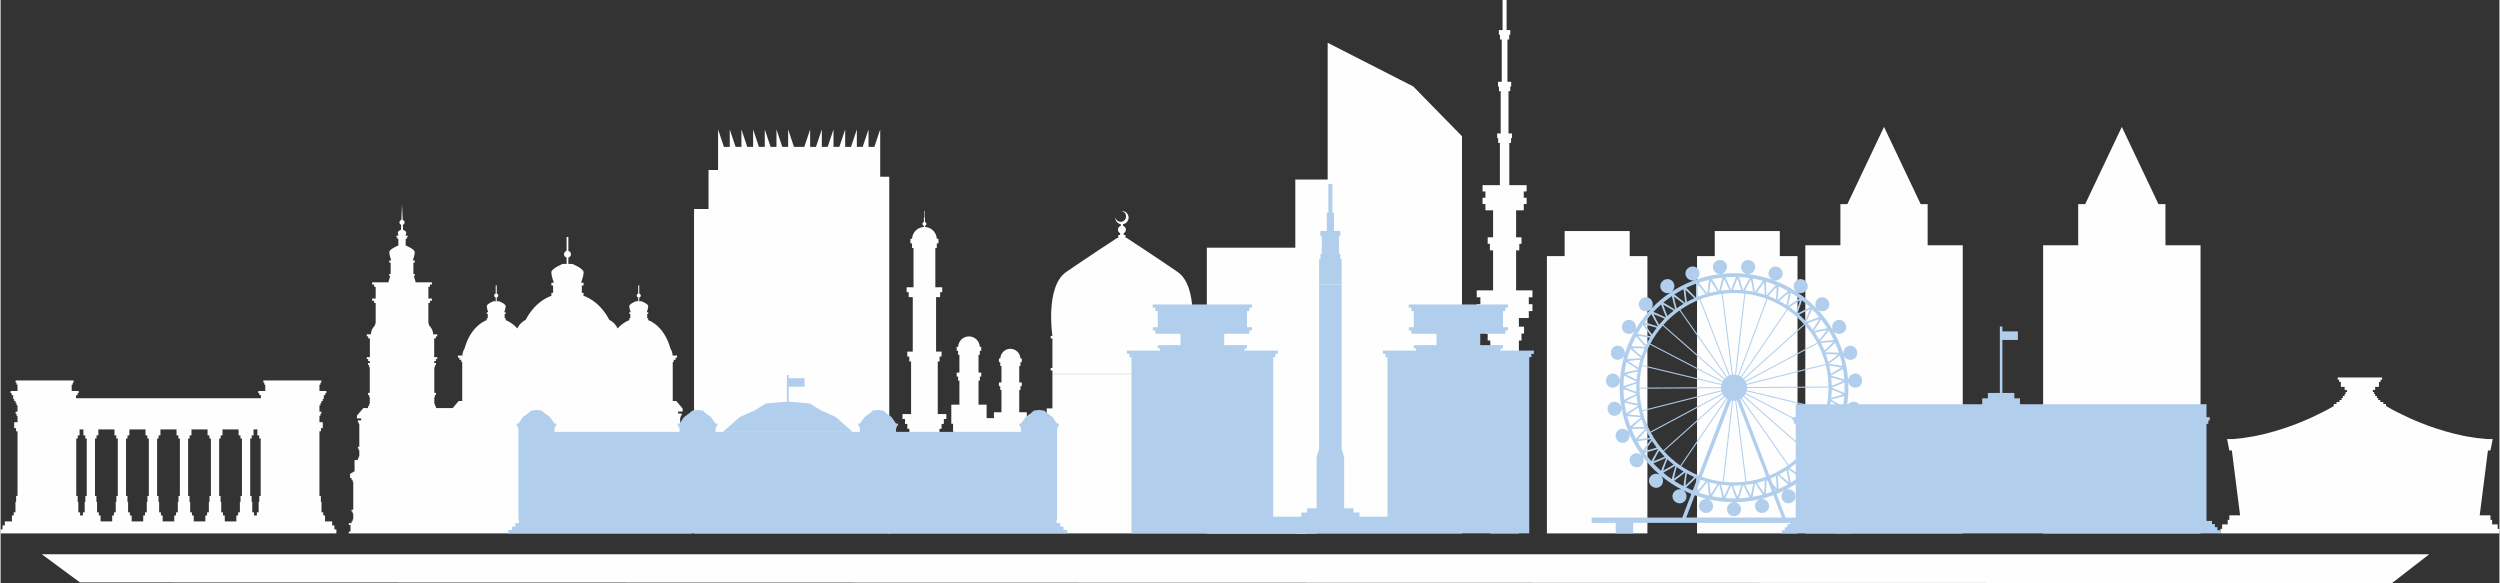
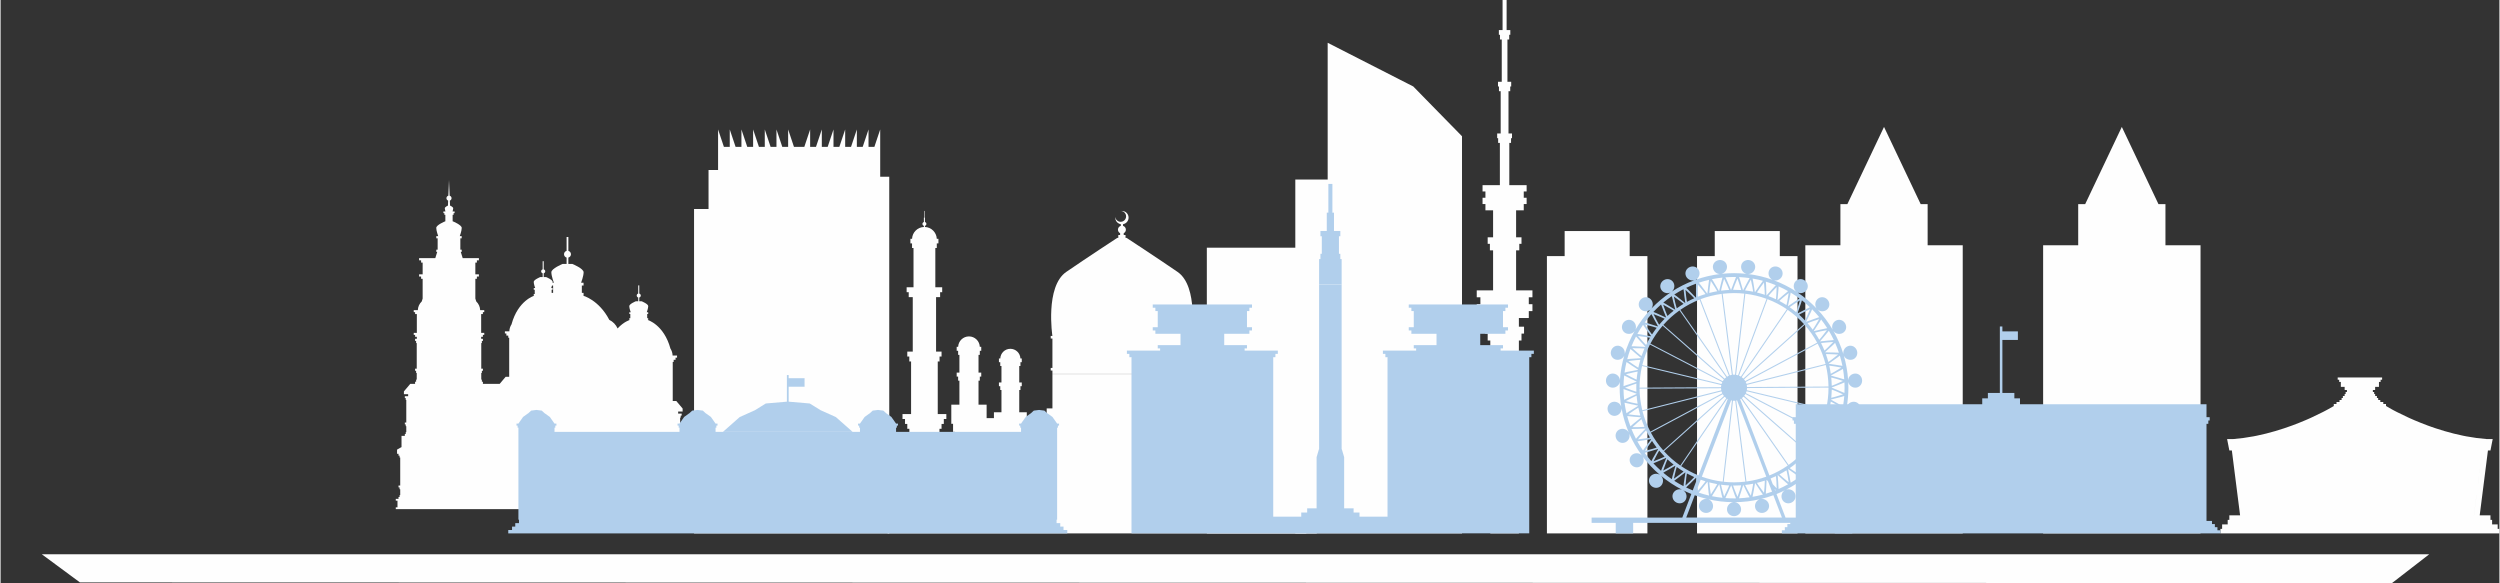
<svg xmlns="http://www.w3.org/2000/svg" xml:space="preserve" width="2341px" height="546px" version="1.1" style="shape-rendering:geometricPrecision; text-rendering:geometricPrecision; image-rendering:optimizeQuality; fill-rule:evenodd; clip-rule:evenodd" viewBox="0 0 231877 54107">
  <rect x="0" y="0" width="231877" height="54107" fill="#333333" stroke="none" />
  <defs>
    <style type="text/css">
   
    .fil0 {fill:#FEFEFE;fill-rule:nonzero}
    .fil1 {fill:#B1CFEC;fill-rule:nonzero}
   
  </style>
  </defs>
  <g id="Layer_x0020_1">
    <polygon class="fil0" points="178820,22760 178820,22476 178820,21626 178820,21342 178820,20492 178820,20208 178820,19797 178820,18945 178175,18945 174772,11777 171370,18945 170725,18945 170725,19797 170725,20208 170725,20492 170725,21342 170725,21626 170725,22476 170725,22760 167469,22760 167469,23612 167469,24023 167469,24307 167469,25157 167469,25441 167469,26291 167469,26575 167469,27425 167469,27709 167469,28559 167469,28843 167469,29693 167469,29977 167469,30827 167469,31111 167469,31961 167469,32245 167469,33095 167469,33379 167469,34229 167469,34513 167469,35363 167469,35647 167469,36497 167469,36781 167469,37631 167469,37915 167469,38765 167469,39049 167469,39899 167469,40183 167469,41033 167469,41317 167469,42167 167469,42451 167469,43301 167469,43585 167469,44435 167469,44719 167469,45569 167469,45853 167469,46703 167469,46987 167469,47837 167469,48121 167469,48971 167469,49255 167469,49496 167817,49496 168411,49496 168800,49496 169394,49496 169783,49496 170377,49496 170725,49496 171073,49496 171667,49496 172056,49496 172650,49496 173038,49496 173633,49496 173980,49496 175564,49496 175913,49496 176507,49496 176895,49496 177489,49496 177878,49496 178472,49496 178820,49496 179169,49496 179763,49496 180151,49496 180745,49496 181134,49496 181728,49496 182076,49496 182076,49255 182076,48971 182076,48121 182076,47837 182076,46987 182076,46703 182076,45853 182076,45569 182076,44719 182076,44435 182076,43585 182076,43301 182076,42451 182076,42167 182076,41317 182076,41033 182076,40183 182076,39899 182076,39049 182076,38765 182076,37915 182076,37631 182076,36781 182076,36497 182076,35647 182076,35363 182076,34513 182076,34229 182076,33379 182076,33095 182076,32245 182076,31961 182076,31111 182076,30827 182076,29977 182076,29693 182076,28843 182076,28559 182076,27709 182076,27425 182076,26575 182076,26291 182076,25441 182076,25157 182076,24307 182076,24023 182076,23612 182076,22760 " />
    <polygon class="fil0" points="200887,22760 200887,22476 200887,21626 200887,21342 200887,20492 200887,20208 200887,19797 200887,18945 200241,18945 196839,11777 193437,18945 192791,18945 192791,19797 192791,20208 192791,20492 192791,21342 192791,21626 192791,22476 192791,22760 189536,22760 189536,23612 189536,24023 189536,24307 189536,25157 189536,25441 189536,26291 189536,26575 189536,27425 189536,27709 189536,28559 189536,28843 189536,29693 189536,29977 189536,30827 189536,31111 189536,31961 189536,32245 189536,33095 189536,33379 189536,34229 189536,34513 189536,35363 189536,35647 189536,36497 189536,36781 189536,37631 189536,37915 189536,38765 189536,39049 189536,39899 189536,40183 189536,41033 189536,41317 189536,42167 189536,42451 189536,43301 189536,43585 189536,44435 189536,44719 189536,45569 189536,45853 189536,46703 189536,46987 189536,47837 189536,48121 189536,48971 189536,49255 189536,49496 189884,49496 190478,49496 190867,49496 191460,49496 191849,49496 192443,49496 192791,49496 193140,49496 193734,49496 194122,49496 194716,49496 195105,49496 195699,49496 196047,49496 197631,49496 197979,49496 198574,49496 198962,49496 199556,49496 199944,49496 200538,49496 200887,49496 201235,49496 201829,49496 202218,49496 202812,49496 203200,49496 203794,49496 204143,49496 204143,49255 204143,48971 204143,48121 204143,47837 204143,46987 204143,46703 204143,45853 204143,45569 204143,44719 204143,44435 204143,43585 204143,43301 204143,42451 204143,42167 204143,41317 204143,41033 204143,40183 204143,39899 204143,39049 204143,38765 204143,37915 204143,37631 204143,36781 204143,36497 204143,35647 204143,35363 204143,34513 204143,34229 204143,33379 204143,33095 204143,32245 204143,31961 204143,31111 204143,30827 204143,29977 204143,29693 204143,28843 204143,28559 204143,27709 204143,27425 204143,26575 204143,26291 204143,25441 204143,25157 204143,24307 204143,24023 204143,23612 204143,22760 " />
    <polygon class="fil0" points="81623,16402 81623,12014 81083,13628 80825,13628 80540,13628 80540,12014 79999,13628 79741,13628 79456,13628 79456,12014 78916,13628 78658,13628 78373,13628 78373,12014 77832,13628 77574,13628 77289,13628 77289,12014 76749,13628 76491,13628 76205,13628 76205,12014 75665,13628 75407,13628 75122,13628 75122,12014 74582,13628 74323,13628 73879,13628 73621,13628 73080,12014 73080,13628 72795,13628 72537,13628 71997,12014 71997,13628 71711,13628 71453,13628 70913,12014 70913,13628 70628,13628 70370,13628 69830,12014 69830,13628 69544,13628 69286,13628 68746,12014 68746,13628 68461,13628 68203,13628 67663,12014 67663,13628 67377,13628 67119,13628 66579,12014 66579,15775 66352,15775 65694,15775 65694,19395 64349,19395 64349,49496 65694,49496 66352,49496 68112,49496 68770,49496 71915,49496 73029,49496 73333,49496 74582,49496 74886,49496 76134,49496 76438,49496 77686,49496 77990,49496 79238,49496 79543,49496 80791,49496 81095,49496 82463,49496 82463,48593 82463,48300 82463,47205 82463,46911 82463,45817 82463,45523 82463,44429 82463,44135 82463,43041 82463,42748 82463,41653 82463,41360 82463,40265 82463,39971 82463,38877 82463,38583 82463,37489 82463,37195 82463,36101 82463,35807 82463,34713 82463,34419 82463,33325 82463,33031 82463,31937 82463,31643 82463,30549 82463,30255 82463,29161 82463,28867 82463,27773 82463,27479 82463,26385 82463,26091 82463,24997 82463,24703 82463,23609 82463,23315 82463,22221 82463,21927 82463,20899 82463,16402 " />
    <polygon class="fil0" points="135280,12304 135280,12304 134633,11643 134065,11064 133418,10403 133418,10403 132850,9823 132850,9823 132203,9162 131877,8829 131086,8021 130493,7719 129753,7342 126236,5547 126028,5440 125110,4972 123146,3970 123146,4861 123146,5440 123146,6101 123146,6681 123146,7342 123146,7922 123146,8582 123146,9162 123146,9823 123146,10403 123146,11064 123146,11643 123146,12304 123146,12884 123146,13545 123146,14125 123146,14785 123146,15365 123146,16026 123146,16606 123146,16660 120143,16660 120143,17254 120143,18062 120143,18655 120143,19464 120143,20057 120143,20865 120143,21459 120143,22267 120143,22861 120143,23669 120143,24263 120143,25071 120143,25664 120143,26473 120143,27066 120143,27874 120143,28468 120143,29276 120143,29870 120143,30678 120143,31272 120143,32080 120143,32674 120143,33482 120143,34075 120143,34884 120143,35477 120143,36286 120143,36879 120143,37688 120143,38281 120143,39090 120143,39683 120143,40491 120143,41085 120143,41893 120143,42487 120143,43295 120143,43889 120143,44697 120143,45290 120143,46099 120143,46692 120143,47500 120143,48094 120143,48902 120143,49496 123146,49496 124467,49496 126236,49496 135611,49496 135611,48862 135611,48281 135611,47621 135611,47041 135611,46380 135611,45800 135611,45140 135611,44560 135611,43899 135611,43319 135611,42659 135611,42079 135611,41418 135611,40838 135611,40177 135611,39598 135611,38937 135611,38357 135611,37696 135611,37116 135611,36456 135611,35876 135611,35215 135611,34635 135611,33974 135611,33394 135611,32734 135611,32154 135611,31493 135611,30913 135611,30253 135611,29673 135611,29012 135611,28432 135611,27771 135611,27192 135611,26531 135611,25951 135611,25290 135611,24710 135611,24050 135611,23470 135611,22809 135611,22229 135611,21568 135611,20988 135611,20328 135611,19748 135611,19087 135611,18507 135611,17846 135611,17267 135611,16606 135611,16026 135611,15365 135611,14785 135611,14125 135611,13545 135611,12884 135611,12643 " />
    <polygon class="fil0" points="117605,22985 116462,22985 111933,22985 111933,23449 111933,24018 111933,24482 111933,25050 111933,25514 111933,26083 111933,26547 111933,27116 111933,27580 111933,28148 111933,28612 111933,29181 111933,29645 111933,30213 111933,30677 111933,31246 111933,31710 111933,32278 111933,32743 111933,33311 111933,33775 111933,34343 111933,34808 111933,35376 111933,35840 111933,36409 111933,36873 111933,37441 111933,37905 111933,38474 111933,38938 111933,39506 111933,39970 111933,40539 111933,41003 111933,41572 111933,42036 111933,42604 111933,43068 111933,43637 111933,44101 111933,44669 111933,45133 111933,45702 111933,46166 111933,46734 111933,47199 111933,47767 111933,48231 111933,48799 111933,49264 111933,49496 116462,49496 117605,49496 122134,49496 122134,49264 122134,48799 122134,48231 122134,47767 122134,47199 122134,46734 122134,46166 122134,45702 122134,45133 122134,44669 122134,44101 122134,43637 122134,43068 122134,42604 122134,42036 122134,41572 122134,41003 122134,40539 122134,39970 122134,39506 122134,38938 122134,38474 122134,37905 122134,37441 122134,36873 122134,36409 122134,35840 122134,35376 122134,34808 122134,34343 122134,33775 122134,33311 122134,32743 122134,32278 122134,31710 122134,31246 122134,30677 122134,30213 122134,29645 122134,29181 122134,28612 122134,28148 122134,27580 122134,27116 122134,26547 122134,26083 122134,25514 122134,25050 122134,24482 122134,24018 122134,23449 122134,22985 " />
    <polygon class="fil0" points="166349,23765 165101,23765 165101,21440 159065,21440 159065,23765 157816,23765 157420,23765 157420,49496 157816,49496 159652,49496 160049,49496 161885,49496 162280,49496 164117,49496 164513,49496 166349,49496 166745,49496 166745,23765 " />
    <polygon class="fil0" points="151172,23765 151172,21440 145136,21440 145136,23765 143887,23765 143491,23765 143491,49496 143887,49496 145723,49496 146120,49496 147956,49496 148352,49496 150188,49496 150584,49496 152420,49496 152816,49496 152816,23765 152420,23765 " />
    <polygon class="fil0" points="142147,27586 142147,26945 140631,26945 140631,23231 140927,23231 140927,22626 141132,22626 141132,22021 140631,22021 140631,19517 141341,19517 141341,18934 141608,18934 141608,18350 141341,18350 141341,17766 141608,17766 141608,17182 140001,17182 140001,16626 140001,15450 140001,14994 140001,13818 140001,13261 140162,13261 140162,12823 140251,12823 140251,12385 139925,12385 139925,11828 139925,10652 139925,10196 139925,9021 139925,8463 140086,8463 140086,8026 140176,8026 140176,7588 139827,7588 139827,7031 139827,5855 139827,5399 139827,4223 139827,3666 139991,3666 139991,3228 140094,3228 140094,2791 139751,2791 139751,0 139376,0 139376,2791 139032,2791 139032,3228 139135,3228 139135,3666 139300,3666 139300,4223 139300,5399 139300,5855 139300,7031 139300,7588 138951,7588 138951,8026 139041,8026 139041,8463 139201,8463 139201,9021 139201,10196 139201,10652 139201,11828 139201,12385 138875,12385 138875,12823 138965,12823 138965,13261 139125,13261 139125,13818 139125,14994 139125,15450 139125,16626 139125,17182 137518,17182 137518,17766 137785,17766 137785,18350 137518,18350 137518,18934 137785,18934 137785,19517 138496,19517 138496,22021 137994,22021 137994,22626 138199,22626 138199,23231 138496,23231 138496,26945 136979,26945 136979,27586 137317,27586 137317,28227 136979,28227 136979,28869 137317,28869 137317,29510 138237,29510 138237,30315 137758,30315 137758,30956 137994,30956 137994,31598 138237,31598 138237,34146 137758,34146 137758,34788 137994,34788 137994,35430 138237,35430 138237,49496 138934,49496 140192,49496 140889,49496 140889,35430 141132,35430 141132,34788 141368,34788 141368,34146 140889,34146 140889,31598 141132,31598 141132,30956 141368,30956 141368,30315 140889,30315 140889,29510 141809,29510 141809,28869 142147,28869 142147,28227 141809,28227 141809,27586 " />
    <path class="fil0" d="M97604 34700l12898 0 0 -314 158 0 0 -245 -158 0 0 -2156 0 -569 158 0 0 -245 -155 0c0,0 689,-4582 -1290,-5941 -1979,-1359 -4736,-3160 -4736,-3160l-90 0 0 -261 -169 0 0 -169c120,-61 201,-185 201,-328 0,-168 -111,-309 -264,-354l0 -154c292,-49 514,-303 514,-609 0,-342 -277,-620 -618,-620 -20,0 -41,2 -61,4 251,27 448,240 448,500 0,278 -225,503 -503,503 -259,0 -472,-197 -499,-449 -2,20 -3,41 -3,62 0,306 222,560 514,609l0 154c-153,45 -264,186 -264,354 0,143 82,267 201,328l0 169 -169 0 0 261 -90 0c0,0 -2757,1801 -4736,3160 -1979,1359 -1290,5941 -1290,5941l-155 0 0 245 158 0 0 569 0 2156 -158 0 0 245 158 0 0 314z" />
    <path class="fil0" d="M120905 49057l0 -439 -227 0 0 -439 -255 0 0 -442 -1031 0 0 -7287 159 0 0 -375 172 0 0 -374 0 -375 163 0 0 -1778 -752 0 0 -2225 119 0 0 -374 134 0 0 -375 -253 0 0 -1645 119 0 0 -374 134 0 0 -375 -135 0c-23,-536 -464,-963 -1005,-963 -540,0 -981,427 -1004,963l-135 0 0 375 133 0 0 374 120 0 0 1645 -253 0 0 375 133 0 0 374 120 0 0 2225 -752 0 0 1252 -678 0 0 -543 -699 0 0 -2070 111 0 0 -348 124 0 0 -348 -235 0 0 -1531 111 0 0 -349 124 0 0 -348 -125 0c-22,-498 -432,-896 -935,-896 -503,0 -913,398 -935,896l-125 0 0 348 124 0 0 349 111 0 0 1531 -235 0 0 348 124 0 0 348 111 0 0 2070 -700 0 0 543 -1846 0 0 -902 -534 0 0 -3188 -3906 0 -5086 0 -3906 0 0 3188 -533 0 0 902 -1847 0 0 -543 -700 0 0 -2070 111 0 0 -348 124 0 0 -348 -235 0 0 -1531 111 0 0 -349 124 0 0 -348 -125 0c-22,-498 -432,-896 -935,-896 -503,0 -913,398 -935,896l-125 0 0 348 124 0 0 349 111 0 0 1531 -235 0 0 348 124 0 0 348 111 0 0 2070 -699 0 0 543 -678 0 0 -1252 -752 0 0 -2225 120 0 0 -374 133 0 0 -375 -253 0 0 -1645 120 0 0 -374 133 0 0 -375 -134 0c-24,-536 -465,-963 -1005,-963 -541,0 -982,427 -1005,963l-135 0 0 375 134 0 0 374 119 0 0 1645 -253 0 0 375 134 0 0 374 119 0 0 2225 -752 0 0 1778 163 0 0 375 0 374 172 0 0 375 159 0 0 7287 -1593 0 0 -7944 194 0 0 -457 210 0 0 -457 234 0 0 -457 -797 0 0 -4882 167 0 0 -457 186 0 0 -457 -509 0 0 -5054 376 0 0 -457 192 0 0 -457 -637 0 0 -3644 136 0 0 -428 152 0 0 -427 -153 0c-26,-595 -504,-1072 -1098,-1097l0 -106c78,-22 135,-92 135,-177 0,-85 -57,-155 -135,-177l0 -403 -26 0 0 -623 -46 0 0 623 -26 0 0 403c-78,22 -135,92 -135,177 0,85 57,155 135,177l0 106c-595,25 -1072,502 -1098,1097l-153 0 0 427 151 0 0 428 137 0 0 3644 -638 0 0 457 193 0 0 457 375 0 0 5054 -508 0 0 457 186 0 0 457 166 0 0 4882 -796 0 0 457 233 0 0 457 211 0 0 457 193 0 0 7944 -1274 0 0 442 -259 0 0 439 -223 0 0 439 -263 0 0 438 38857 0 0 -438 -261 0z" />
    <path class="fil0" d="M231716 49077l0 -418 -517 0 0 -419 -153 0 0 -419 -998 0 765 -6021 233 0 208 -1059 -584 0c-627,-49 -1244,-135 -1845,-247 -94,-18 -188,-36 -282,-55 -15,-3 -30,-6 -46,-9 -293,-61 -582,-127 -866,-198 -579,-145 -1136,-310 -1662,-485 -128,-42 -254,-86 -378,-129l0 0c-62,-22 -124,-44 -185,-66l0 0c-62,-22 -122,-44 -183,-66l0 0c-435,-161 -843,-324 -1219,-485 -155,-66 -305,-132 -448,-196 -1,-1 -2,-1 -3,-1 -46,-21 -92,-42 -137,-63 -383,-175 -723,-340 -1009,-487 -44,-22 -86,-44 -128,-65 -9,-5 -18,-10 -28,-15 -33,-17 -67,-35 -99,-52 -6,-3 -13,-6 -19,-9 -80,-43 -155,-83 -224,-120 -358,-195 -556,-316 -556,-316l0 -186 -251 0 0 -187 -278 0 0 -186 -196 0 0 -185 -119 0 0 -187 -163 0 0 -186 -92 0 0 -186 -120 0 0 -186 211 0 0 -286 354 0 0 -458 153 0 0 -207 140 0 0 -208 -4122 0 0 208 139 0 0 207 153 0 0 458 354 0 0 286 211 0 0 186 -120 0 0 186 -92 0 0 186 -163 0 0 187 -119 0 0 185 -196 0 0 186 -278 0 0 187 -251 0 0 186c0,0 -198,121 -556,316 -69,37 -143,77 -224,120 -6,3 -13,6 -19,10 -33,17 -66,34 -99,51 -10,5 -19,10 -28,15 -42,21 -84,43 -128,65l0 0c-286,147 -624,312 -1007,487 -46,21 -92,42 -139,63 0,0 0,0 0,0 -97,43 -196,87 -297,131 0,0 -1,0 -1,0 -50,22 -101,44 -153,66 -376,161 -784,324 -1219,485 -241,88 -490,176 -746,261 -526,175 -1083,340 -1662,485 -284,71 -572,137 -866,198 -16,3 -31,6 -47,9 -93,19 -187,38 -281,55 -601,112 -1218,198 -1845,247l-584 0 208 1059 233 0 765 6021 -998 0 0 419 -153 0 0 419 -517 0 0 418 -161 0 0 419 25893 0 0 -419 -161 0zm-24002 -6236l0 0 46 363 0 0 -46 -363zm22254 1403l1 0 -80 634 -1 0 80 -634zm43 -339l46 -363 1 0 -46 363 -1 0zm89 -701l47 -363 0 0 -46 363 -1 0zm-22297 338l0 0 46 363 0 0 -46 -363zm89 702l75 590 -75 -590 0 0zm21622 3577l239 -1884 1 0 -239 1884 -1 0zm676 -5319l-1 0 90 -702 0 0 -89 702zm-22608 -702l89 702 0 0 -89 -702 0 0z" />
    <path class="fil1" d="M165634 48029c-279,-728 -558,-1459 -837,-2184 264,-110 522,-223 774,-350 -127,79 -224,197 -273,335 -55,156 -55,333 15,498 69,164 203,286 363,343 163,56 351,49 522,-38 170,-84 290,-233 341,-395 50,-165 33,-344 -57,-499 -89,-157 -233,-260 -391,-307 -131,-42 -271,-39 -406,7 697,-359 1350,-792 1946,-1286 -105,105 -169,240 -186,384 -17,163 24,338 131,481 106,146 265,229 431,249 172,17 352,-34 499,-155 148,-124 229,-294 241,-465 11,-170 -46,-341 -171,-473 -120,-129 -285,-197 -450,-209 -138,-8 -275,25 -395,103 587,-502 1122,-1068 1589,-1685 -70,122 -95,260 -78,400 19,164 95,324 234,439 138,115 309,162 478,141 169,-22 336,-114 448,-267 116,-153 156,-335 129,-507 -28,-166 -125,-320 -273,-419 -152,-99 -325,-126 -486,-100 -144,24 -276,98 -376,210 463,-626 856,-1306 1173,-2026 -40,136 -34,277 15,410 57,153 169,291 330,371 160,81 340,86 498,27 159,-59 300,-187 377,-361 75,-177 71,-367 8,-522 -68,-158 -195,-287 -364,-347 -171,-61 -347,-48 -496,13 -134,58 -245,159 -315,289 300,-707 526,-1458 670,-2238 -7,144 31,280 107,394 94,138 233,245 408,287 176,40 351,5 493,-90 141,-96 245,-252 279,-439 34,-193 -13,-376 -112,-511 -101,-139 -256,-232 -433,-253 -178,-19 -349,35 -480,130 -112,83 -197,199 -239,334 99,-578 150,-1167 150,-1771 0,-183 -6,-362 -15,-541 26,138 95,261 197,355 120,113 281,186 461,186 181,0 344,-75 458,-201 116,-123 184,-301 173,-494 -10,-189 -97,-356 -228,-469 -127,-112 -300,-165 -477,-144 -178,21 -333,110 -438,233 -91,109 -146,239 -154,380 -53,-787 -188,-1551 -402,-2282 59,132 155,234 275,302 144,80 317,115 492,73 176,-41 317,-150 400,-300 84,-148 108,-337 55,-520 -55,-184 -180,-326 -330,-405 -152,-78 -332,-92 -499,-30 -171,62 -296,185 -370,333 -63,123 -86,262 -65,402 -228,-754 -543,-1471 -925,-2144 84,120 206,207 346,249 156,46 334,35 495,-44 160,-80 274,-220 321,-384 46,-165 25,-353 -70,-520 -95,-163 -249,-276 -414,-316 -167,-39 -345,-13 -493,86 -150,99 -245,250 -283,409 -34,134 -26,277 32,407 -398,-676 -869,-1306 -1401,-1877 112,102 251,157 399,166 163,8 332,-40 471,-157 138,-115 214,-277 222,-447 9,-172 -53,-352 -183,-488 -132,-140 -309,-215 -478,-215 -172,-1 -336,66 -461,197 -120,133 -182,300 -182,462 0,137 40,276 123,388 -535,-557 -1127,-1056 -1771,-1487 129,61 268,79 406,54 160,-29 315,-116 424,-261 106,-142 144,-319 113,-485 -33,-169 -132,-329 -292,-434 -159,-106 -347,-135 -512,-99 -167,37 -313,143 -403,299 -89,156 -108,332 -72,493 34,141 114,270 232,361 -651,-424 -1350,-779 -2087,-1054 137,33 281,17 405,-39 150,-67 281,-185 353,-351 72,-165 65,-345 -2,-502 -68,-155 -205,-289 -385,-352 -179,-66 -367,-52 -520,22 -154,75 -272,213 -323,383 -51,172 -30,349 42,496 66,125 163,229 292,294 -721,-259 -1475,-439 -2255,-535 140,0 275,-49 387,-132 129,-100 228,-246 260,-423 32,-179 -15,-353 -119,-489 -101,-135 -266,-230 -454,-254 -190,-19 -370,36 -501,144 -133,108 -216,267 -226,448 -11,178 53,346 156,471 91,108 209,183 349,218 -383,-40 -769,-63 -1158,-63 -394,0 -782,23 -1162,63 137,-35 259,-110 348,-218 104,-125 169,-293 159,-471 -11,-181 -95,-340 -226,-448 -134,-108 -311,-163 -501,-144 -193,24 -355,119 -457,254 -103,136 -150,310 -118,489 32,177 131,323 260,423 112,83 245,132 389,132 -783,96 -1537,276 -2255,535 129,-65 226,-169 287,-294 74,-147 95,-324 44,-496 -50,-170 -168,-308 -321,-383 -154,-74 -342,-88 -522,-22 -179,63 -314,197 -384,352 -70,157 -72,337 -3,502 73,166 204,284 354,351 126,56 270,72 407,39 -739,275 -1439,630 -2090,1054 119,-91 199,-220 232,-361 38,-161 20,-337 -71,-493 -89,-156 -237,-262 -402,-299 -167,-36 -353,-7 -513,99 -159,105 -260,265 -292,434 -31,166 7,343 114,485 108,145 260,232 425,261 135,25 277,7 401,-54 -642,431 -1236,930 -1768,1490 82,-115 122,-251 122,-391 0,-162 -59,-329 -184,-462 -122,-131 -287,-198 -458,-197 -169,0 -345,75 -476,215 -133,136 -194,316 -184,488 5,170 85,332 220,447 137,117 309,165 473,157 146,-9 286,-64 398,-166 -533,571 -1002,1201 -1401,1877 57,-130 65,-273 31,-407 -35,-159 -133,-310 -283,-409 -148,-99 -327,-125 -490,-86 -167,40 -321,153 -416,316 -96,167 -115,355 -68,520 47,164 158,304 319,384 160,79 338,90 494,44 140,-42 263,-129 347,-249 -383,671 -693,1390 -926,2144 24,-140 -2,-279 -63,-402 -74,-148 -203,-271 -370,-333 -171,-62 -348,-48 -499,30 -151,79 -276,221 -331,405 -55,183 -30,372 55,520 82,150 224,259 399,300 175,42 349,7 490,-73 121,-68 220,-173 277,-302 -215,731 -349,1497 -401,2285 -7,-142 -63,-274 -155,-383 -105,-123 -260,-212 -437,-233 -178,-21 -349,32 -476,144 -130,113 -218,280 -228,469 -13,193 55,371 171,494 116,126 279,201 457,201 182,0 343,-73 463,-186 99,-94 173,-217 198,-355 -10,179 -17,358 -17,541 0,604 51,1197 148,1771 -40,-135 -124,-250 -234,-334 -133,-95 -303,-149 -482,-130 -178,21 -332,114 -433,253 -100,135 -146,318 -112,511 31,187 137,343 279,439 141,95 317,130 492,90 175,-42 317,-149 408,-287 76,-114 116,-252 110,-394 141,780 368,1531 670,2238 -70,-130 -182,-231 -317,-289 -148,-61 -328,-74 -495,-13 -171,60 -298,189 -363,347 -66,155 -68,345 8,522 74,174 216,302 374,361 159,59 338,54 499,-27 160,-80 275,-218 330,-371 46,-133 55,-274 17,-410 315,720 710,1400 1171,2026 -100,-112 -231,-186 -377,-210 -160,-26 -336,1 -486,100 -148,99 -245,253 -273,419 -27,172 15,354 127,507 117,153 281,245 448,267 172,21 345,-26 480,-141 137,-115 216,-275 237,-439 17,-140 -8,-278 -81,-401 468,618 1000,1184 1590,1686 -119,-78 -256,-111 -395,-103 -163,12 -328,80 -453,209 -122,132 -179,303 -167,473 11,171 94,341 239,465 148,121 330,172 497,155 171,-20 328,-103 435,-249 106,-143 146,-318 129,-481 -17,-146 -81,-279 -186,-384 596,494 1249,927 1947,1286 -134,-46 -273,-49 -408,-7 -154,47 -298,150 -389,307 -89,155 -108,334 -55,499 48,162 169,311 338,395 171,87 361,94 522,38 160,-57 294,-179 363,-343 73,-165 70,-342 15,-498 -48,-138 -143,-256 -275,-335 250,126 504,239 761,342 -279,731 -560,1460 -839,2192l-8415 0 0 488 2238 0 0 979 1617 0 0 -979 18716 0 0 979 1617 0 0 -979 2238 0 0 -488 -8433 0zm-1183 -3095c-70,-176 -138,-355 -205,-531 167,-69 334,-140 494,-218 7,37 13,76 15,106 13,132 23,264 32,400 10,206 19,413 23,622 -123,-124 -243,-251 -359,-379zm281 555c-19,6 -40,15 -61,22 -17,-44 -36,-93 -55,-138 38,41 76,79 116,116zm-11596 -5347l6669 -3561c34,56 70,113 112,163l-5627 5052c-444,-505 -833,-1058 -1154,-1654zm539 1385c-32,12 -64,26 -89,33 -127,41 -254,77 -385,115 -196,58 -397,107 -600,158 133,-208 268,-410 412,-607 74,-106 150,-209 228,-311 138,210 281,415 434,612zm-1315 -3364l7334 -1847c19,60 40,119 67,177l-6672 3561c-310,-593 -558,-1226 -729,-1891zm687 2437c-32,10 -66,18 -91,23 -133,25 -264,48 -397,67 -203,32 -408,59 -615,82 156,-189 317,-373 482,-551 86,-96 175,-190 266,-281 110,225 228,443 355,660zm2 -8628l6712 3487c-27,59 -48,115 -67,177l-7353 -1762c163,-666 402,-1303 708,-1902zm-425 -32c-93,-95 -184,-193 -272,-295 -140,-151 -275,-307 -408,-468 243,28 486,61 722,99 131,22 258,45 385,69 -127,215 -247,435 -355,661 -28,-25 -53,-48 -72,-66zm1606 -1718l5683 4991c-40,49 -76,104 -108,160l-6711 -3485c317,-600 699,-1157 1136,-1666zm-1046 737c-82,-110 -160,-217 -239,-326 -116,-170 -232,-343 -344,-517 239,57 473,118 706,188 127,36 249,74 374,114 -154,198 -300,403 -436,612 -23,-24 -46,-49 -61,-71zm15381 840l-6672 3562c-31,-55 -67,-111 -107,-161l5623 -5050c446,500 835,1054 1156,1649zm-885 -1802c36,-15 74,-37 102,-47 124,-50 251,-95 378,-139 194,-68 390,-131 589,-194 -120,215 -243,424 -372,630 -72,114 -146,230 -222,342 -148,-204 -308,-401 -475,-592zm1663 3778l-7331 1846c-19,-59 -44,-118 -72,-173l6672 -3562c313,591 560,1223 731,1889zm-412 -1932c40,-7 80,-19 110,-21 135,-16 268,-31 401,-43 206,-18 413,-32 618,-44 -167,179 -339,354 -514,518 -99,96 -196,187 -296,279 -97,-236 -203,-464 -319,-689zm689 4026l-7559 44c-5,-66 -9,-133 -26,-197l7332 -1847c158,642 244,1312 253,2000zm-243 -3006c40,0 82,-5 114,-5 133,0 266,2 402,9 205,7 412,20 617,31 -188,159 -378,310 -573,454 -108,82 -220,162 -330,238 -67,-245 -143,-486 -230,-727zm-712 7102l-6710 -3486c25,-56 46,-115 63,-175l7353 1762c-163,668 -400,1304 -706,1899zm583 -543c30,25 63,48 87,71 99,89 196,181 293,275 147,144 292,291 434,445 -245,-14 -488,-31 -730,-56 -134,-13 -266,-29 -401,-45 114,-226 220,-455 317,-690zm-1764 2299l-5685 -4991c42,-50 80,-104 109,-164l6713 3486c-316,600 -698,1160 -1137,1669zm737 -268c72,113 146,227 216,341 105,174 211,354 312,534 -232,-71 -465,-145 -691,-229 -129,-45 -253,-94 -378,-142 165,-190 325,-388 475,-591 24,32 49,61 66,87zm-6634 -4513c53,-42 102,-87 148,-134l5685 4988c-446,504 -947,956 -1499,1347l-4334 -6201zm4254 6257c-528,368 -1099,679 -1703,923 -668,-1743 -1338,-3485 -2004,-5230 -237,-616 -471,-1230 -707,-1847 27,-14 54,-30 80,-48l4334 6202zm2921 -2771c25,29 55,58 76,83 87,101 171,204 256,308 129,161 253,327 376,494 -241,-41 -480,-89 -714,-142 -133,-31 -265,-63 -395,-97 143,-207 277,-424 401,-646zm-6720 -4216c12,-65 19,-132 21,-201l7557 -43 0 11c0,686 -78,1352 -226,1996l-7352 -1763zm7563 2152c34,25 70,42 95,59 110,79 220,160 326,241 165,125 325,252 484,384 -242,20 -484,34 -727,39 -135,3 -273,4 -406,3 85,-236 163,-480 228,-726zm-1242 -7481c38,-14 76,-27 107,-35 129,-31 260,-62 391,-93 201,-42 406,-82 609,-116 -146,196 -294,390 -446,578 -86,107 -174,210 -262,313 -124,-221 -258,-436 -399,-647zm-6645 4248c-46,-49 -97,-89 -150,-131l4263 -6249c556,382 1063,827 1515,1327l-5628 5053zm-228 -183c-55,-34 -112,-63 -172,-89l2643 -7095c636,242 1236,555 1792,930l-4263 6254zm-262 -121c-59,-21 -121,-34 -184,-43l860 -7522c680,79 1340,239 1965,468l-2641 7097zm-281 -55c-30,-4 -61,-4 -91,-4 -38,0 -74,0 -110,4l-945 -7510c345,-42 695,-63 1055,-63 319,0 638,15 951,50l-860 7523zm961 9924c-344,40 -697,64 -1052,64 -326,0 -643,-18 -958,-52l860 -7523c32,2 64,8 98,8 34,0 72,-6 108,-8l944 7511zm-1259 -9911c-61,8 -123,25 -182,46l-2724 -7064c623,-238 1280,-402 1961,-494l945 7512zm-273 79c-59,27 -114,57 -169,91l-4335 -6202c552,-383 1148,-704 1782,-952l2722 7063zm-247 145c-55,40 -101,83 -150,130l-5683 -4986c444,-504 947,-956 1496,-1346l4337 6202zm-6220 -4874c-17,-30 -38,-57 -53,-81 -65,-116 -128,-236 -194,-353 -95,-182 -190,-366 -279,-553 228,85 454,175 678,273 120,49 239,103 357,159 -177,177 -344,363 -509,555zm-1640 2906c-27,-18 -57,-37 -78,-55 -104,-83 -205,-169 -309,-256 -154,-135 -310,-273 -458,-416 243,-3 486,-2 727,7 131,5 262,15 389,20 -98,230 -188,462 -271,700zm49 928l7350 1763c-13,64 -19,131 -23,196l-7558 45c0,-690 81,-1359 231,-2004zm-343 152c-31,-17 -61,-30 -84,-46 -112,-69 -227,-143 -336,-218 -173,-113 -343,-231 -509,-352 240,-34 483,-63 724,-84 129,-12 258,-20 389,-28 -72,240 -133,483 -184,728zm180 4435l-93 0c-135,-10 -266,-22 -402,-35 -204,-19 -410,-44 -614,-70 196,-146 397,-286 602,-417 105,-72 215,-137 325,-206 51,246 112,490 182,728zm-68 -2486l7558 -43c4,67 10,133 23,195l-7327 1849c-158,-640 -245,-1313 -254,-2001zm450 3535c-33,4 -67,12 -95,12 -130,8 -266,14 -401,17 -205,8 -410,8 -617,7 175,-169 359,-331 543,-487 99,-86 201,-165 300,-246 80,236 171,470 270,697zm1875 2768c-30,15 -61,34 -82,42 -125,58 -248,109 -370,162 -188,82 -380,157 -577,228 106,-220 218,-439 334,-651 61,-111 124,-227 190,-337 161,190 330,376 505,556zm-57 -501l5628 -5056c45,50 97,94 150,133l-4265 6253c-554,-387 -1061,-829 -1513,-1330zm5858 -4866c17,9 34,21 53,32 -281,734 -564,1468 -843,2200 -624,1629 -1245,3253 -1868,4878 -567,-232 -1106,-521 -1606,-859l4264 -6251zm-2642 8009c64,-167 130,-332 189,-497 147,54 294,102 441,148 -19,30 -38,61 -52,82 -85,108 -165,213 -252,316 -127,162 -260,319 -397,474 -6,-102 -9,-203 -11,-305 28,-75 55,-148 82,-218zm138 539c89,-108 177,-214 262,-325 74,-90 146,-183 215,-277 51,-64 140,-153 187,-235 8,1 16,3 27,6 15,229 38,456 65,685 22,183 26,390 70,578 -325,-74 -645,-165 -955,-270 46,-52 87,-115 129,-162zm160 -1317c673,-1758 1345,-3513 2019,-5272 230,-602 463,-1205 693,-1807 26,5 55,11 80,14l-858 7524c-671,-80 -1319,-237 -1934,-459zm1419 691c-17,33 -30,62 -45,89 -67,114 -135,228 -207,344 -107,173 -222,348 -338,519 -40,-240 -76,-484 -103,-722 -15,-132 -30,-261 -40,-390 240,60 485,113 733,160zm-379 941c76,-117 148,-237 220,-354 64,-99 123,-200 180,-303 42,-71 120,-170 154,-258 11,3 17,3 28,7 44,223 95,447 150,669 44,180 76,385 139,565 -329,-34 -657,-85 -976,-150 36,-59 70,-124 105,-176zm827 -503c-30,-129 -59,-255 -87,-383 247,32 497,55 750,65 -12,34 -23,71 -33,97 -53,124 -108,246 -163,368 -87,186 -178,373 -271,557 -74,-233 -137,-469 -196,-704zm401 666c61,-123 121,-249 178,-376 46,-108 95,-215 139,-323 34,-75 100,-185 123,-278 9,0 17,3 28,3 69,218 147,433 230,651 65,168 118,369 204,538 -61,2 -124,2 -183,2 -270,0 -539,-8 -803,-29 31,-62 55,-130 84,-188zm761 -601c-46,-123 -91,-247 -133,-371l91 0c222,0 444,-8 659,-22 -6,36 -12,73 -21,101 -38,125 -76,253 -116,384 -64,195 -129,389 -203,585 -97,-222 -190,-449 -277,-677zm478 614c46,-133 87,-262 131,-396 34,-112 67,-224 101,-337 21,-79 74,-198 87,-291 0,0 17,0 28,-1 94,208 198,414 306,620 86,160 162,352 270,509 -323,46 -653,75 -983,92 21,-66 38,-136 60,-196zm682 -687c-61,-120 -120,-236 -179,-355 253,-28 501,-67 746,-115 -4,38 -4,73 -11,102 -21,135 -44,264 -69,397 -37,202 -81,406 -129,610 -123,-213 -244,-426 -358,-639zm550 551c30,-138 55,-274 82,-412 19,-114 40,-228 57,-346 13,-82 51,-205 51,-300 8,-3 17,-5 26,-5 122,193 249,387 382,579 106,146 205,325 330,469 -315,86 -636,156 -964,211 12,-66 23,-134 36,-196zm592 -768c-74,-112 -149,-220 -222,-331 247,-59 488,-127 726,-206 3,37 5,73 3,104 -4,135 -11,267 -19,403 -15,206 -32,412 -53,618 -152,-195 -296,-389 -435,-588zm-1194 -458l-947 -7512c27,-4 53,-9 76,-16 277,719 552,1440 828,2158 628,1641 1254,3280 1883,4922 -587,213 -1202,364 -1840,448zm1809 937c12,-141 19,-278 27,-419 8,-116 13,-234 17,-350 2,-82 25,-210 13,-307 8,-2 16,-5 23,-6 40,50 82,98 124,147 87,226 172,450 259,676 35,89 67,177 103,267 -190,70 -383,130 -577,190 4,-68 4,-136 11,-198zm1173 -238c-3,-70 -11,-139 -13,-200 -6,-140 -15,-278 -21,-414 -11,-119 -19,-235 -28,-353 -10,-84 0,-214 -27,-307 8,-1 17,-5 21,-10 169,160 338,317 517,467 136,118 277,265 432,376 -286,160 -579,307 -881,441zm374 -1089c-100,-88 -201,-177 -298,-269 224,-117 441,-244 655,-378 8,37 23,73 27,104 28,129 55,260 81,393 37,203 69,408 99,612 -193,-148 -381,-306 -564,-462zm750 506c-13,-66 -30,-133 -40,-195 -21,-135 -47,-273 -72,-411 -23,-114 -47,-228 -72,-343 -17,-82 -28,-214 -64,-299 7,-6 15,-11 20,-16 188,138 376,271 570,402 152,99 309,227 476,320 -264,192 -537,375 -818,542zm237 -1126c-112,-72 -222,-149 -330,-229 205,-142 408,-295 602,-456 15,37 32,71 42,101 43,127 85,252 125,380 62,197 121,396 176,597 -210,-126 -417,-257 -615,-393zm803 413c-20,-66 -45,-130 -59,-189 -41,-131 -81,-264 -125,-398 -36,-110 -74,-222 -113,-331 -27,-83 -52,-213 -99,-294 7,-6 11,-10 17,-15 201,113 406,224 617,329 161,78 330,187 508,256 -239,224 -487,440 -746,642zm99 -1146c-121,-60 -239,-125 -359,-188 190,-167 372,-344 545,-527 21,34 42,65 55,93 59,123 116,243 171,366 87,187 167,377 247,570 -224,-102 -443,-205 -659,-314zm850 310c-30,-62 -60,-123 -85,-180 -55,-128 -112,-255 -171,-381 -49,-104 -99,-210 -153,-315 -36,-76 -76,-202 -135,-279 7,-6 11,-10 15,-16 216,89 433,170 651,251 171,60 353,146 537,192 -210,253 -429,495 -659,728zm837 -947c-34,-58 -77,-112 -106,-165 -70,-120 -142,-239 -216,-358 -61,-98 -125,-197 -190,-293 -46,-74 -101,-194 -167,-263 2,-5 6,-12 10,-17 225,61 453,118 679,170 175,36 368,100 554,126 -176,275 -364,543 -564,800zm716 -1042c-43,-52 -89,-102 -127,-150 -82,-111 -169,-220 -256,-327 -73,-92 -150,-182 -224,-272 -57,-64 -126,-177 -201,-238 2,-6 7,-11 9,-18 230,35 463,62 698,85 175,16 373,55 562,57 -140,295 -296,582 -461,863zm579 -1121c-47,-49 -95,-92 -139,-134 -98,-101 -195,-196 -296,-294 -83,-79 -170,-160 -256,-240 -61,-57 -146,-162 -228,-213 2,-6 4,-11 6,-18 233,5 467,5 702,-3 177,-4 378,10 566,-12 -106,310 -222,614 -355,914zm442 -1188c-53,-39 -108,-76 -157,-114 -107,-85 -218,-170 -327,-254 -97,-69 -191,-137 -286,-205 -69,-50 -167,-145 -255,-186 4,-5 4,-10 6,-17 230,-23 463,-54 695,-90 178,-26 379,-36 561,-84 -66,325 -144,641 -237,950zm-844 -1680c36,16 76,32 104,46 116,67 235,130 351,198 177,103 353,212 528,321 -239,48 -479,94 -718,129 -134,18 -267,36 -402,52 57,-244 102,-493 137,-746zm-137 -3334c40,2 83,2 112,9 133,16 267,34 399,57 201,32 406,68 609,110 -205,129 -414,256 -623,375 -118,70 -239,134 -360,198 -35,-252 -80,-503 -137,-749zm1268 3784c-55,-33 -116,-63 -167,-94 -118,-72 -239,-143 -357,-212 -103,-57 -205,-114 -309,-169 -76,-40 -184,-121 -274,-152 2,-4 2,-11 2,-19 228,-52 454,-109 680,-173 171,-48 370,-86 545,-152 -25,328 -65,652 -120,971zm-1040 -1564c36,11 78,23 108,34 123,48 245,98 372,151 188,82 376,168 564,257 -232,78 -465,149 -698,214 -130,37 -259,71 -392,102 25,-250 40,-503 46,-758zm-46 -1119c40,10 82,14 110,23 129,33 259,69 389,105 196,58 395,120 591,184 -222,106 -444,203 -666,299 -126,51 -251,102 -378,151 -6,-257 -21,-509 -46,-762zm1236 940c0,162 -6,327 -13,486 -59,-26 -122,-48 -177,-71 -127,-57 -254,-113 -381,-164 -109,-46 -219,-89 -327,-133 -80,-30 -197,-100 -290,-115l0 -3 -2 -18c220,-80 438,-165 655,-256 165,-70 356,-129 522,-217 7,163 13,327 13,491zm-30 -777c-63,-16 -130,-32 -185,-47 -132,-42 -267,-83 -398,-119 -114,-33 -228,-62 -340,-90 -82,-25 -210,-77 -302,-82 -2,-5 -2,-11 -5,-20 210,-104 415,-216 620,-334 154,-87 336,-170 490,-276 55,317 95,641 120,968zm-170 -1251c-66,-11 -132,-16 -191,-27 -137,-26 -273,-48 -410,-67 -116,-18 -232,-35 -347,-50 -86,-9 -217,-47 -310,-42 -4,-5 -4,-12 -6,-17 194,-130 384,-268 572,-409 142,-104 313,-211 455,-337 93,312 171,627 237,949zm-679 -2135c131,299 249,601 353,914 -64,-2 -131,0 -188,-5 -142,-8 -279,-12 -419,-15 -116,-4 -232,-5 -351,-5 -86,0 -220,-22 -314,-4 -3,-7 -5,-10 -7,-18 178,-153 349,-311 518,-474 129,-124 288,-250 408,-393zm-118 -259c-66,5 -132,17 -191,21 -139,9 -276,23 -414,35 -118,12 -232,24 -349,39 -84,10 -219,4 -313,34 -2,-5 -6,-8 -8,-15 157,-175 307,-353 455,-537 109,-140 251,-283 359,-438 165,277 321,567 461,861zm-613 -1103c-66,13 -129,32 -188,43 -136,25 -273,55 -406,84 -114,26 -228,54 -343,83 -82,21 -217,32 -304,75 -2,-10 -9,-13 -10,-17 133,-192 259,-388 384,-587 95,-155 215,-313 303,-482 200,257 388,522 564,801zm-744 -1024c-61,25 -125,50 -182,67 -129,44 -262,92 -391,135 -110,41 -222,81 -330,125 -80,29 -211,59 -291,110 -7,-5 -11,-10 -15,-16 107,-207 211,-415 311,-628 76,-163 177,-337 241,-516 230,231 449,472 657,723zm-1142 -61c-56,122 -115,243 -177,366 -173,-185 -357,-361 -545,-530 36,-22 70,-45 95,-61 121,-61 239,-122 361,-182 184,-92 370,-180 560,-264 -95,226 -190,450 -294,671zm-462 -1496c257,199 505,412 741,635 -59,32 -118,65 -171,91 -126,57 -251,120 -374,182 -103,52 -207,108 -311,162 -75,39 -202,84 -276,145 -7,-5 -11,-9 -17,-15 82,-218 161,-438 232,-661 53,-171 133,-356 176,-539zm-400 713c-40,130 -86,259 -129,385 -196,-160 -399,-315 -606,-460 32,-24 61,-52 87,-67 109,-80 219,-155 333,-227 172,-115 347,-225 525,-330 -64,235 -131,469 -210,699zm-642 -1429c281,167 551,349 816,545 -58,35 -108,74 -161,106 -116,77 -235,151 -349,226 -95,68 -194,135 -289,202 -70,49 -190,108 -256,176 -6,-4 -13,-8 -17,-11 55,-225 104,-455 148,-683 34,-178 89,-373 108,-561zm-307 759c-25,133 -55,266 -84,397 -213,-136 -431,-264 -657,-382 29,-27 57,-58 78,-80 99,-88 201,-174 302,-263 156,-135 317,-265 482,-392 -36,240 -76,482 -121,720zm-853 -772c10,-178 42,-379 38,-566 302,131 593,278 877,438 -51,43 -100,88 -146,128 -108,86 -213,176 -319,268 -87,76 -176,154 -260,232 -66,58 -176,132 -235,207 -6,-3 -12,-6 -19,-8 28,-232 49,-461 64,-699zm-174 224c-8,136 -21,267 -34,403 -228,-106 -458,-205 -697,-295 23,-32 47,-64 66,-89 88,-101 177,-201 268,-301 140,-151 283,-300 429,-449 -4,246 -15,490 -32,731zm-48 -901c-47,50 -87,102 -131,144 -93,102 -188,202 -281,306 -79,87 -155,176 -231,263 -57,66 -156,152 -207,234 -6,-2 -13,-4 -19,-6 -2,-231 -11,-466 -23,-699 -11,-180 -4,-384 -32,-571 315,95 623,203 924,329zm-1036 485c6,134 13,269 15,403 -239,-79 -480,-146 -727,-209 19,-31 38,-69 55,-94 74,-110 150,-221 226,-331 121,-167 245,-334 370,-499 27,245 46,489 61,730zm-158 -892c-40,53 -76,114 -113,162 -82,113 -164,224 -242,340 -68,96 -134,192 -197,290 -48,70 -135,168 -175,255 -9,-3 -15,-3 -24,-4 -27,-229 -65,-459 -107,-690 -34,-178 -51,-378 -102,-562 326,55 645,124 960,209zm-970 613c23,132 44,264 63,397 -245,-50 -493,-89 -746,-116 14,-35 29,-71 42,-98 60,-121 121,-240 186,-360 97,-180 199,-359 305,-539 56,238 105,477 150,716zm-267 -864c-33,59 -63,119 -93,174 -67,120 -135,243 -198,365 -55,102 -111,209 -161,312 -38,75 -112,184 -141,275 -7,0 -13,0 -22,-2 -59,-222 -125,-447 -194,-669 -55,-172 -95,-372 -169,-548 329,16 655,45 978,93zm-889 728c40,127 78,254 114,382 -222,-16 -446,-22 -668,-22l-89 0c10,-38 19,-75 30,-104 46,-126 91,-249 141,-377 74,-191 155,-381 237,-572 84,230 162,460 235,693zm-554 -830c59,0 122,0 183,1 -25,62 -44,128 -69,186 -53,129 -103,257 -154,388 -41,109 -81,221 -121,329 -27,79 -88,194 -105,287 0,0 -15,2 -24,2 -84,-214 -175,-428 -272,-639 -77,-164 -142,-359 -237,-524 262,-21 529,-30 799,-30zm-609 833c55,123 106,243 159,368 -254,11 -504,34 -753,67 7,-38 11,-75 17,-103 28,-132 60,-262 93,-393 51,-198 106,-399 167,-598 112,216 216,439 317,659zm-467 -779c-17,68 -29,137 -48,196 -36,135 -72,268 -104,403 -28,115 -55,230 -80,341 -19,82 -66,205 -70,299 -8,0 -17,1 -25,1 -111,-202 -227,-399 -347,-598 -95,-155 -186,-339 -300,-493 319,-64 645,-114 974,-149zm-1217 1325c13,-134 25,-268 42,-400 28,-204 57,-408 93,-615 135,201 271,408 395,615 70,113 135,228 201,343 -247,44 -495,96 -735,159 0,-35 0,-73 4,-102zm-28 -1115c-10,67 -15,137 -23,201 -21,135 -38,274 -55,414 -15,115 -25,229 -38,347 -8,83 -38,209 -32,303 -8,2 -19,3 -25,7 -133,-188 -273,-369 -418,-551 -115,-144 -226,-316 -357,-453 308,-102 625,-195 948,-268zm-1037 442c160,183 319,370 471,559 82,105 163,211 239,317 -239,72 -478,155 -710,250 -4,-38 -9,-74 -9,-105 -4,-132 -4,-265 -4,-400 0,-206 4,-413 13,-621zm-174 -83c0,71 4,139 2,204 -2,139 -6,278 -2,418 0,116 0,234 4,350 2,82 -12,208 5,302 -9,5 -17,7 -23,13 -155,-170 -318,-337 -482,-497 -131,-128 -264,-286 -415,-406 296,-141 601,-271 911,-384zm-439 1069c93,91 186,186 277,281 -231,104 -455,215 -673,335 -10,-34 -17,-70 -22,-99 -20,-132 -39,-265 -54,-399 -25,-203 -46,-410 -63,-617 184,163 361,330 535,499zm-719 -560c8,69 24,140 30,203 12,138 29,276 46,414 15,117 32,231 49,347 13,84 15,210 42,299 -6,5 -14,8 -23,15 -176,-147 -353,-294 -539,-432 -143,-110 -296,-251 -461,-352 277,-178 562,-343 856,-494zm-302 1115c104,79 205,163 309,244 -216,132 -425,268 -628,417 -13,-34 -26,-67 -32,-96 -38,-128 -72,-258 -105,-388 -49,-202 -94,-403 -136,-607 201,141 400,281 592,430zm-782 -469c15,69 38,138 53,200 30,135 63,271 97,407 30,111 61,226 93,338 22,78 38,203 78,289 -8,6 -17,11 -23,17 -192,-124 -389,-245 -588,-360 -158,-91 -325,-213 -500,-292 253,-214 517,-411 790,-599zm-165 1147c114,62 224,135 336,204 -196,152 -386,318 -573,487 -14,-30 -31,-62 -42,-89 -52,-122 -101,-247 -150,-374 -74,-190 -143,-386 -209,-581 216,112 427,229 638,353zm-835 -371c28,69 57,132 78,191 50,133 98,262 149,393 42,107 84,215 131,322 31,77 63,201 114,280 -9,8 -15,13 -21,19 -205,-98 -415,-196 -626,-285 -169,-71 -351,-171 -535,-229 229,-243 463,-473 710,-691zm-894 893c32,62 72,124 100,181 63,125 129,248 192,368 59,105 114,207 173,308 41,70 87,188 144,261 -4,7 -10,14 -17,24 -215,-73 -433,-143 -655,-207 -175,-52 -367,-129 -558,-163 196,-267 402,-527 621,-772zm-779 994c40,59 84,116 122,170 76,114 157,229 237,342 67,95 137,190 207,284 49,64 108,174 176,241 -5,6 -11,15 -15,25 -224,-47 -448,-90 -676,-126 -180,-28 -381,-80 -575,-92 162,-292 336,-572 524,-844zm-653 1083c48,54 99,104 143,155 91,104 182,208 275,310 81,86 161,171 243,254 55,59 129,160 203,218 -4,9 -9,18 -13,27 -226,-18 -456,-31 -684,-39 -184,-6 -389,-34 -584,-23 125,-307 267,-608 417,-902zm-514 1158c53,46 112,90 161,135 103,94 207,186 313,273 88,77 179,150 270,224 63,51 148,141 228,189 -4,11 -4,21 -10,31 -226,10 -453,22 -681,44 -184,17 -395,15 -581,51 85,-323 186,-640 300,-947zm-368 1210c59,40 123,78 178,115 114,80 228,157 344,233 98,64 197,128 296,187 70,44 163,124 249,162 -4,10 -4,20 -6,31 -224,35 -448,79 -672,128 -179,39 -386,61 -571,125 45,-333 106,-659 182,-981zm941 1631c-32,-14 -64,-23 -87,-34 -122,-58 -243,-116 -361,-177 -184,-91 -368,-188 -550,-289 237,-62 474,-119 710,-171 125,-26 252,-52 381,-75 -40,246 -72,494 -93,746zm91 2235c-34,-6 -68,-7 -93,-15 -131,-25 -262,-52 -393,-79 -203,-46 -402,-95 -603,-149 214,-121 429,-232 649,-337 114,-58 233,-113 349,-165 21,249 51,499 91,745zm-1247 -2618c63,32 131,63 190,91 125,67 247,130 372,192 106,50 211,100 317,147 72,35 175,102 266,130 0,11 0,20 -4,31 -216,65 -433,133 -647,212 -177,59 -378,110 -553,189 4,-334 23,-665 59,-992zm1134 1502c-33,-8 -65,-15 -92,-22 -125,-43 -254,-85 -378,-130 -195,-68 -390,-143 -582,-219 226,-93 455,-177 683,-257 124,-45 245,-83 369,-123 -6,128 -8,253 -8,381 0,124 2,249 8,370zm-1193 -240c65,27 137,48 198,70 131,51 260,96 393,142 110,38 220,76 332,113 76,22 186,77 277,93 4,11 4,20 4,33 -207,88 -414,186 -619,285 -167,83 -361,156 -526,259 -36,-327 -55,-660 -59,-995zm92 1263c68,17 144,28 208,44 133,34 268,64 403,93 117,24 231,47 347,69 78,16 192,57 287,60 0,13 4,21 7,31 -199,115 -389,236 -579,361 -157,102 -343,199 -493,322 -74,-322 -135,-646 -180,-980zm550 2192c-118,-311 -218,-625 -302,-949 72,8 146,10 209,16 139,17 275,33 414,43 119,10 233,18 351,27 80,6 201,31 294,25 2,10 6,18 9,29 -178,137 -356,282 -531,428 -142,122 -313,241 -444,381zm97 252c70,0 146,-6 212,-9 139,0 276,-2 414,-8 116,-4 235,-10 351,-17 80,-5 203,4 295,-12 5,9 9,16 13,29 -162,155 -319,322 -475,489 -123,139 -277,277 -396,434 -152,-294 -291,-597 -414,-906zm543 1144c70,-9 144,-29 207,-34 140,-20 275,-40 413,-63 116,-19 232,-37 346,-58 81,-14 201,-21 292,-49 4,6 11,16 15,26 -140,178 -275,358 -408,545 -108,150 -245,310 -338,478 -191,-271 -364,-554 -527,-845zm1304 1838c-220,-245 -427,-504 -623,-772 70,-19 137,-43 203,-59 135,-34 266,-72 401,-112 112,-33 224,-66 336,-102 77,-23 199,-45 284,-85 6,9 10,16 18,25 -118,194 -232,392 -340,595 -86,161 -205,333 -279,510zm185 201c65,-25 130,-57 189,-82 132,-50 258,-105 385,-161 110,-43 215,-90 321,-141 76,-33 195,-68 273,-120 6,7 15,15 21,23 -93,207 -182,417 -264,631 -68,172 -161,358 -214,543 -247,-218 -485,-449 -711,-693zm1157 -11c47,-121 98,-241 148,-361 184,171 374,333 571,490 -30,19 -55,41 -78,54 -115,72 -231,140 -347,206 -177,102 -359,202 -543,296 76,-232 161,-460 249,-685zm554 1481c-275,-185 -541,-387 -792,-599 61,-34 122,-74 179,-108 123,-66 243,-135 364,-203 99,-60 198,-120 298,-182 69,-42 183,-91 255,-150 9,3 17,11 26,18 -68,216 -129,435 -186,658 -47,179 -116,375 -144,566zm355 -755c32,-126 68,-250 104,-375 201,146 410,287 623,415 -23,25 -49,48 -70,66 -105,83 -211,165 -319,246 -163,123 -331,245 -503,361 51,-240 102,-477 165,-713zm803 824c-23,182 -70,388 -74,579 -296,-153 -581,-318 -860,-497 59,-42 114,-88 167,-128 112,-80 226,-163 334,-248 93,-72 184,-141 277,-218 61,-51 171,-112 235,-181 8,5 16,10 25,15 -40,223 -74,451 -104,678zm186 -213c19,-129 38,-257 57,-385 218,118 444,230 672,334 -23,28 -44,55 -63,73 -93,96 -188,191 -285,285 -148,142 -301,280 -455,420 19,-242 42,-487 74,-727zm-17 913c53,-47 100,-103 148,-146 104,-93 203,-190 303,-286 82,-83 166,-165 247,-251 57,-59 156,-134 211,-209 8,4 19,7 27,10 -6,116 -10,230 -15,346 -73,195 -147,390 -223,584 -28,75 -58,150 -85,224 -207,-85 -412,-175 -613,-272zm9 2793c264,-690 526,-1380 792,-2070 364,132 740,248 1125,340 -142,-14 -281,16 -402,88 -139,83 -258,218 -309,390 -50,173 -27,350 62,497 86,147 234,260 420,308 191,44 374,7 518,-85 144,-94 245,-241 275,-421 32,-176 -11,-346 -102,-486 -76,-115 -183,-206 -315,-257 738,172 1508,263 2298,267 -142,18 -269,83 -370,179 -120,112 -199,271 -209,450 -11,182 53,348 171,469 118,123 289,202 484,202 190,0 359,-79 479,-202 119,-121 184,-287 174,-469 -11,-179 -93,-338 -209,-450 -104,-96 -229,-161 -370,-179 788,-4 1557,-95 2295,-267 -131,51 -239,142 -315,257 -89,140 -133,310 -101,486 32,180 133,327 274,421 144,92 330,129 516,85 186,-48 336,-161 423,-308 86,-147 112,-324 61,-497 -51,-172 -167,-307 -309,-390 -120,-72 -260,-102 -401,-88 387,-92 765,-208 1133,-342 266,690 532,1382 794,2072l-8882 0z" />
    <polygon class="fil1" points="205711,49207 205711,48919 205472,48919 205472,48630 205206,48630 205206,48339 204696,48339 204696,39917 204696,39328 204865,39328 204865,39020 204992,39020 204992,38712 204696,38712 204696,37512 187390,37512 187390,36965 186867,36965 186867,36463 185756,36463 185756,31544 187194,31544 187194,30750 185756,30750 185756,30296 185521,30296 185521,36463 184410,36463 184410,36965 183886,36965 183886,37512 166581,37512 166581,38712 166285,38712 166285,39020 166412,39020 166412,39328 166581,39328 166581,39917 166581,48339 166073,48339 166073,48630 165802,48630 165802,48919 165568,48919 165568,49207 165293,49207 165293,49496 205984,49496 205984,49207 " />
    <g>
-       <path class="fil0" d="M64091 48663l0 -177 -269 0 0 -184 -105 0 0 -184 -63 0 0 -580 63 0 0 -184 105 0 0 -184 -168 0 0 -2752 63 0 0 -183 105 0 0 -184 144 0 0 -413 -412 -237 -28 0 0 -797 0 -318 -325 0 0 -183 -90 0 0 -184 -53 0 0 -581 53 0 0 -183 90 0 0 -184 -143 0 0 -2220 53 0 0 -184 90 0 0 -184 -327 0 0 -197 416 0 0 -276 -590 -700 -328 0 0 -118 0 -736 0 -165 0 -165 0 -2439 87 0 0 -199 175 0 0 -198 138 0 0 -199 -413 0c-8,-237 -81,-457 -201,-644 -610,-2242 -2131,-2664 -2131,-2664l67 0 0 -153 -93 0 0 -399 93 0 0 -153 -134 0c0,0 137,-366 137,-571 0,-204 -613,-452 -613,-452l-167 0 -51 0 0 -347c81,-21 141,-95 141,-183 0,-88 -60,-161 -141,-182l0 -756 -96 0 0 756c-82,21 -142,94 -142,182 0,88 60,162 142,183l0 347 -52 0 -166 0c0,0 -613,248 -613,452 0,205 136,571 136,571l-133 0 0 153 93 0 0 399 -93 0 0 153 66 0c0,0 -570,158 -1153,797 -153,-349 -427,-632 -769,-798 -969,-1861 -2435,-2246 -2435,-2246l46 0 0 -260 -159 0 0 -680 159 0 0 -261 -227 0c0,0 232,-623 232,-971 0,-348 -1044,-771 -1044,-771l-283 0 -88 0 0 -589c138,-37 241,-163 241,-312 0,-151 -103,-276 -241,-313l0 -1285 -164 0 0 1285c-138,37 -240,162 -240,313 0,149 102,275 240,312l0 589 -87 0 -284 0c0,0 -1044,423 -1044,771 0,348 232,971 232,971l-227 0 0 261 158 0 0 680 -158 0 0 260 46 0c0,0 -1465,385 -2435,2246 -342,166 -616,449 -769,798 -582,-639 -1154,-797 -1154,-797l68 0 0 -153 -94 0 0 -399 94 0 0 -153 -134 0c0,0 136,-366 136,-571 0,-204 -612,-452 -612,-452l-167 0 -52 0 0 -347c82,-21 142,-95 142,-183 0,-88 -60,-161 -142,-182l0 -756 -96 0 0 756c-81,21 -141,94 -141,182 0,88 60,162 141,183l0 347 -51 0 -167 0c0,0 -612,248 -612,452 0,205 136,571 136,571l-134 0 0 153 93 0 0 399 -93 0 0 153 67 0c0,0 -1520,422 -2130,2664 -121,187 -194,407 -202,644l-412 0 0 199 137 0 0 198 175 0 0 199 87 0 0 2439 0 165 0 165 0 736 0 118 -328 0 -553 657 -1558 0 0 -197 -96 0 0 -197 -57 0 0 -622 57 0 0 -197 96 0 0 -197 -153 0 0 -2378 57 0 0 -197 96 0 0 -196 -162 0 0 -184 160 0 0 -182 127 0 0 -183 -287 0 0 -1561 0 -183 160 0 0 -183 127 0 0 -183 -380 0c-10,-317 -148,-603 -362,-807l-85 -269 0 -1834 143 0 0 -208 187 0 0 -208 -330 0 0 -1087 143 0 0 -208 187 0 0 -208 -1504 0 -180 -577 88 0 0 -204 -126 0 0 -1051 126 0 0 -204 -180 0c0,0 183,-492 183,-767 0,-276 -824,-609 -824,-609l-20 0 0 -608 90 0 0 -155 92 0 0 -155 -190 0c0,0 60,-192 60,-299 0,-108 -272,-238 -272,-238l-21 0 -19 -468c93,-33 159,-120 159,-224 0,-111 -75,-203 -177,-230l-60 -1462 -60 1462c-103,27 -178,119 -178,230 0,104 66,191 159,224l-19 468 -21 0c0,0 -272,130 -272,238 0,107 61,299 61,299l-191 0 0 155 92 0 0 155 90 0 0 608 -19 0c0,0 -825,333 -825,609 0,275 183,767 183,767l-180 0 0 204 126 0 0 1051 -126 0 0 204 88 0 -180 577 -1503 0 0 208 186 0 0 208 143 0 0 1087 -329 0 0 208 186 0 0 208 143 0 0 1834 -85 269c-214,204 -351,490 -362,807l-380 0 0 183 127 0 0 183 161 0 0 183 0 1561 -288 0 0 183 127 0 0 182 161 0 0 184 -163 0 0 196 96 0 0 197 58 0 0 2378 -154 0 0 197 96 0 0 197 58 0 0 622 -58 0 0 197 -96 0 0 197 -445 0 -591 700 0 260 393 0 0 186 -308 0 0 173 84 0 0 173 51 0 0 2095 -135 0 0 173 84 0 0 173 51 0 0 548 -51 0 0 173 -84 0 0 174 -307 0 0 299 0 753 -26 0 -389 223 0 389 136 0 0 174 99 0 0 173 59 0 0 2596 -158 0 0 173 99 0 0 174 59 0 0 547 -59 0 0 174 -99 0 0 173 -254 0 0 167 158 0 0 619 -158 0 0 167 8807 0 1806 0 3354 0 820 0 782 0 9446 0 783 0 820 0 5160 0 0 -178 -89 0 0 -655 89 0zm-5392 -4796l-591 0 591 0zm-2636 -8087l-1355 0 0 0 1355 0zm-4544 0l2172 0 0 0 -2172 0zm-1017 0l-1355 0 0 0 1355 0zm-3400 8087l0 0 -592 0 592 0z" />
+       <path class="fil0" d="M64091 48663l0 -177 -269 0 0 -184 -105 0 0 -184 -63 0 0 -580 63 0 0 -184 105 0 0 -184 -168 0 0 -2752 63 0 0 -183 105 0 0 -184 144 0 0 -413 -412 -237 -28 0 0 -797 0 -318 -325 0 0 -183 -90 0 0 -184 -53 0 0 -581 53 0 0 -183 90 0 0 -184 -143 0 0 -2220 53 0 0 -184 90 0 0 -184 -327 0 0 -197 416 0 0 -276 -590 -700 -328 0 0 -118 0 -736 0 -165 0 -165 0 -2439 87 0 0 -199 175 0 0 -198 138 0 0 -199 -413 0c-8,-237 -81,-457 -201,-644 -610,-2242 -2131,-2664 -2131,-2664l67 0 0 -153 -93 0 0 -399 93 0 0 -153 -134 0c0,0 137,-366 137,-571 0,-204 -613,-452 -613,-452l-167 0 -51 0 0 -347c81,-21 141,-95 141,-183 0,-88 -60,-161 -141,-182l0 -756 -96 0 0 756c-82,21 -142,94 -142,182 0,88 60,162 142,183l0 347 -52 0 -166 0c0,0 -613,248 -613,452 0,205 136,571 136,571l-133 0 0 153 93 0 0 399 -93 0 0 153 66 0c0,0 -570,158 -1153,797 -153,-349 -427,-632 -769,-798 -969,-1861 -2435,-2246 -2435,-2246l46 0 0 -260 -159 0 0 -680 159 0 0 -261 -227 0c0,0 232,-623 232,-971 0,-348 -1044,-771 -1044,-771l-283 0 -88 0 0 -589c138,-37 241,-163 241,-312 0,-151 -103,-276 -241,-313l0 -1285 -164 0 0 1285c-138,37 -240,162 -240,313 0,149 102,275 240,312l0 589 -87 0 -284 0c0,0 -1044,423 -1044,771 0,348 232,971 232,971l-227 0 0 261 158 0 0 680 -158 0 0 260 46 0l68 0 0 -153 -94 0 0 -399 94 0 0 -153 -134 0c0,0 136,-366 136,-571 0,-204 -612,-452 -612,-452l-167 0 -52 0 0 -347c82,-21 142,-95 142,-183 0,-88 -60,-161 -142,-182l0 -756 -96 0 0 756c-81,21 -141,94 -141,182 0,88 60,162 141,183l0 347 -51 0 -167 0c0,0 -612,248 -612,452 0,205 136,571 136,571l-134 0 0 153 93 0 0 399 -93 0 0 153 67 0c0,0 -1520,422 -2130,2664 -121,187 -194,407 -202,644l-412 0 0 199 137 0 0 198 175 0 0 199 87 0 0 2439 0 165 0 165 0 736 0 118 -328 0 -553 657 -1558 0 0 -197 -96 0 0 -197 -57 0 0 -622 57 0 0 -197 96 0 0 -197 -153 0 0 -2378 57 0 0 -197 96 0 0 -196 -162 0 0 -184 160 0 0 -182 127 0 0 -183 -287 0 0 -1561 0 -183 160 0 0 -183 127 0 0 -183 -380 0c-10,-317 -148,-603 -362,-807l-85 -269 0 -1834 143 0 0 -208 187 0 0 -208 -330 0 0 -1087 143 0 0 -208 187 0 0 -208 -1504 0 -180 -577 88 0 0 -204 -126 0 0 -1051 126 0 0 -204 -180 0c0,0 183,-492 183,-767 0,-276 -824,-609 -824,-609l-20 0 0 -608 90 0 0 -155 92 0 0 -155 -190 0c0,0 60,-192 60,-299 0,-108 -272,-238 -272,-238l-21 0 -19 -468c93,-33 159,-120 159,-224 0,-111 -75,-203 -177,-230l-60 -1462 -60 1462c-103,27 -178,119 -178,230 0,104 66,191 159,224l-19 468 -21 0c0,0 -272,130 -272,238 0,107 61,299 61,299l-191 0 0 155 92 0 0 155 90 0 0 608 -19 0c0,0 -825,333 -825,609 0,275 183,767 183,767l-180 0 0 204 126 0 0 1051 -126 0 0 204 88 0 -180 577 -1503 0 0 208 186 0 0 208 143 0 0 1087 -329 0 0 208 186 0 0 208 143 0 0 1834 -85 269c-214,204 -351,490 -362,807l-380 0 0 183 127 0 0 183 161 0 0 183 0 1561 -288 0 0 183 127 0 0 182 161 0 0 184 -163 0 0 196 96 0 0 197 58 0 0 2378 -154 0 0 197 96 0 0 197 58 0 0 622 -58 0 0 197 -96 0 0 197 -445 0 -591 700 0 260 393 0 0 186 -308 0 0 173 84 0 0 173 51 0 0 2095 -135 0 0 173 84 0 0 173 51 0 0 548 -51 0 0 173 -84 0 0 174 -307 0 0 299 0 753 -26 0 -389 223 0 389 136 0 0 174 99 0 0 173 59 0 0 2596 -158 0 0 173 99 0 0 174 59 0 0 547 -59 0 0 174 -99 0 0 173 -254 0 0 167 158 0 0 619 -158 0 0 167 8807 0 1806 0 3354 0 820 0 782 0 9446 0 783 0 820 0 5160 0 0 -178 -89 0 0 -655 89 0zm-5392 -4796l-591 0 591 0zm-2636 -8087l-1355 0 0 0 1355 0zm-4544 0l2172 0 0 0 -2172 0zm-1017 0l-1355 0 0 0 1355 0zm-3400 8087l0 0 -592 0 592 0z" />
    </g>
-     <path class="fil0" d="M30974 49126l0 -370 -207 0 0 -372 -660 0 0 -552 -164 0 0 -291 -164 0 0 -970 -61 0 0 -552 -130 0 0 -5999 139 0 0 -291 170 0 0 -552 -309 0 0 -589 93 0 0 -194 85 0 0 -194 -178 0 0 -590 93 0 0 -194 85 0 0 -194 131 0 0 -194 93 0 0 -358 145 0 0 -194 101 0 0 -194 -648 0 0 -589 93 0 0 -194 85 0 0 -194 -5384 0 0 194 86 0 0 194 92 0 0 589 -647 0 0 194 100 0 0 194 145 0 0 284 -17157 0 0 -284 145 0 0 -194 100 0 0 -194 -648 0 0 -589 93 0 0 -194 86 0 0 -194 -5384 0 0 194 85 0 0 194 93 0 0 589 -647 0 0 194 100 0 0 194 145 0 0 358 93 0 0 194 131 0 0 194 85 0 0 194 93 0 0 590 -178 0 0 194 85 0 0 194 93 0 0 589 -309 0 0 552 170 0 0 291 139 0 0 5999 -129 0 0 552 -62 0 0 970 -164 0 0 291 -164 0 0 552 -660 0 0 372 -210 0 0 370 -182 0 0 370 31159 0 0 -370 -185 0zm-7619 -1585l0 -970 -62 0 0 -552 -130 0 0 -5327 139 0 0 -291 171 0 0 -553 355 0 0 553 170 0 0 291 139 0 0 5327 -129 0 0 552 -62 0 0 970 -164 0 0 291 -100 0 -63 0 -101 0 0 -291 -163 0zm-15498 -7140l0 291 139 0 0 5327 -130 0 0 552 -61 0 0 970 -164 0 0 291 -100 0 -64 0 -100 0 0 -291 -164 0 0 -970 -62 0 0 -552 -130 0 0 -5327 140 0 0 -291 170 0 0 -553 355 0 0 553 171 0zm1259 7431l0 -291 -164 0 0 -970 -61 0 0 -552 -130 0 0 -5327 139 0 0 -291 171 0 0 -553 1496 0 0 553 170 0 0 291 140 0 0 5327 -130 0 0 552 -62 0 0 970 -164 0 0 291 -164 0 0 552 -1077 0 0 -552 -164 0zm2881 0l0 -291 -165 0 0 -970 -61 0 0 -552 -130 0 0 -5327 139 0 0 -291 171 0 0 -553 1496 0 0 553 171 0 0 291 139 0 0 5327 -130 0 0 552 -62 0 0 970 -163 0 0 291 -164 0 0 552 -1077 0 0 -552 -164 0zm2880 0l0 -291 -164 0 0 -970 -61 0 0 -552 -130 0 0 -5327 139 0 0 -291 171 0 0 -553 1496 0 0 553 170 0 0 291 139 0 0 5327 -129 0 0 552 -62 0 0 970 -164 0 0 291 -164 0 0 552 -1077 0 0 -552 -164 0zm2880 0l0 -291 -164 0 0 -970 -61 0 0 -552 -130 0 0 -5327 139 0 0 -291 171 0 0 -553 1496 0 0 553 170 0 0 291 139 0 0 5327 -129 0 0 552 -62 0 0 970 -163 0 0 291 -164 0 0 552 -1078 0 0 -552 -164 0zm2881 0l0 -291 -164 0 0 -970 -62 0 0 -552 -129 0 0 -5327 139 0 0 -291 170 0 0 -553 1496 0 0 553 171 0 0 291 139 0 0 5327 -130 0 0 552 -61 0 0 970 -164 0 0 291 -164 0 0 552 -1077 0 0 -552 -164 0z" />
    <polygon class="fil1" points="98635,49181 98635,48863 98331,48863 98331,48545 97991,48545 97991,48225 98041,48225 98041,46777 98041,46605 98041,45042 98041,44871 98041,43308 98041,43137 98041,41573 98041,41402 98041,39687 98116,39687 98116,39496 98220,39496 98220,39306 98041,39306 97608,38690 97150,38360 97136,38358 96859,38102 96367,38040 95875,38102 95598,38358 95585,38360 95126,38690 94693,39306 94514,39306 94514,39496 94618,39496 94618,39687 94693,39687 94693,40077 83095,40077 83095,39687 83170,39687 83170,39496 83274,39496 83274,39306 83095,39306 82661,38690 82203,38360 82189,38358 81912,38102 81420,38040 80928,38102 80652,38358 80638,38360 80180,38690 79746,39306 79567,39306 79567,39496 79671,39496 79671,39687 79746,39687 79746,40077 66346,40077 66346,39687 66421,39687 66421,39496 66525,39496 66525,39306 66346,39306 65913,38690 65454,38360 65441,38358 65164,38102 64672,38040 64180,38102 63903,38358 63889,38360 63431,38690 62998,39306 62819,39306 62819,39496 62923,39496 62923,39687 62998,39687 62998,40077 51400,40077 51400,39687 51475,39687 51475,39496 51578,39496 51578,39306 51400,39306 50966,38690 50508,38360 50494,38358 50217,38102 49725,38040 49233,38102 48957,38358 48943,38360 48485,38690 48051,39306 47872,39306 47872,39496 47976,39496 47976,39687 48051,39687 48051,41402 48051,41573 48051,43137 48051,43308 48051,44871 48051,45042 48051,46605 48051,46777 48051,48225 48104,48225 48104,48545 47758,48545 47758,48863 47460,48863 47460,49181 47109,49181 47109,49498 98983,49498 98983,49181 " />
    <polygon class="fil1" points="79067,40077 77508,38701 76090,38064 75085,37440 73130,37273 73130,35887 74605,35887 74605,35093 73130,35093 73130,34803 72964,34803 72964,37273 71009,37440 70003,38064 68586,38701 67027,40077 73047,40077 " />
    <polygon class="fil1" points="139197,32534 139197,32332 139415,32332 139415,32027 137303,32027 137303,30972 139637,30972 139637,30666 139880,30666 139880,30361 139415,30361 139415,28864 139637,28864 139637,28558 139880,28558 139880,28253 130670,28253 130670,28558 130914,28558 130914,28864 131135,28864 131135,30361 130670,30361 130670,30666 130914,30666 130914,30972 133247,30972 133247,32027 131135,32027 131135,32332 131354,32332 131354,32534 128272,32534 128272,32839 128500,32839 128500,33144 128700,33144 128700,47944 126101,47944 126101,47558 125552,47558 125552,47172 124675,47172 124675,42422 124461,41693 124443,41693 124443,26841 124443,26397 122351,26397 122351,26841 122351,41693 122333,41693 122119,42422 122119,47172 121243,47172 121243,47558 120693,47558 120693,47944 118094,47944 118094,33144 118295,33144 118295,32839 118521,32839 118521,32534 115440,32534 115440,32332 115659,32332 115659,32027 113546,32027 113546,30972 115880,30972 115880,30666 116124,30666 116124,30361 115659,30361 115659,28864 115880,28864 115880,28558 116124,28558 116124,28253 106914,28253 106914,28558 107157,28558 107157,28864 107378,28864 107378,30361 106914,30361 106914,30666 107157,30666 107157,30972 109491,30972 109491,32027 107378,32027 107378,32332 107598,32332 107598,32534 104516,32534 104516,32839 104743,32839 104743,33144 104943,33144 104943,49488 107860,49488 112392,49488 115177,49488 118094,49488 128700,49488 131617,49488 134402,49488 138934,49488 141850,49488 141850,33144 142051,33144 142051,32839 142278,32839 142278,32534 " />
    <polygon class="fil1" points="124443,24485 124443,24040 124321,24040 124321,23551 124192,23551 124192,21922 124321,21922 124321,21433 123732,21433 123732,19733 123584,19733 123584,17067 123210,17067 123210,19733 123063,19733 123063,21433 122474,21433 122474,21922 122602,21922 122602,23551 122474,23551 122474,24040 122351,24040 122351,24485 122351,26392 124443,26392 " />
    <polygon class="fil0" points="225362,51434 221908,54107 7362,54044 3827,51434 " />
  </g>
</svg>